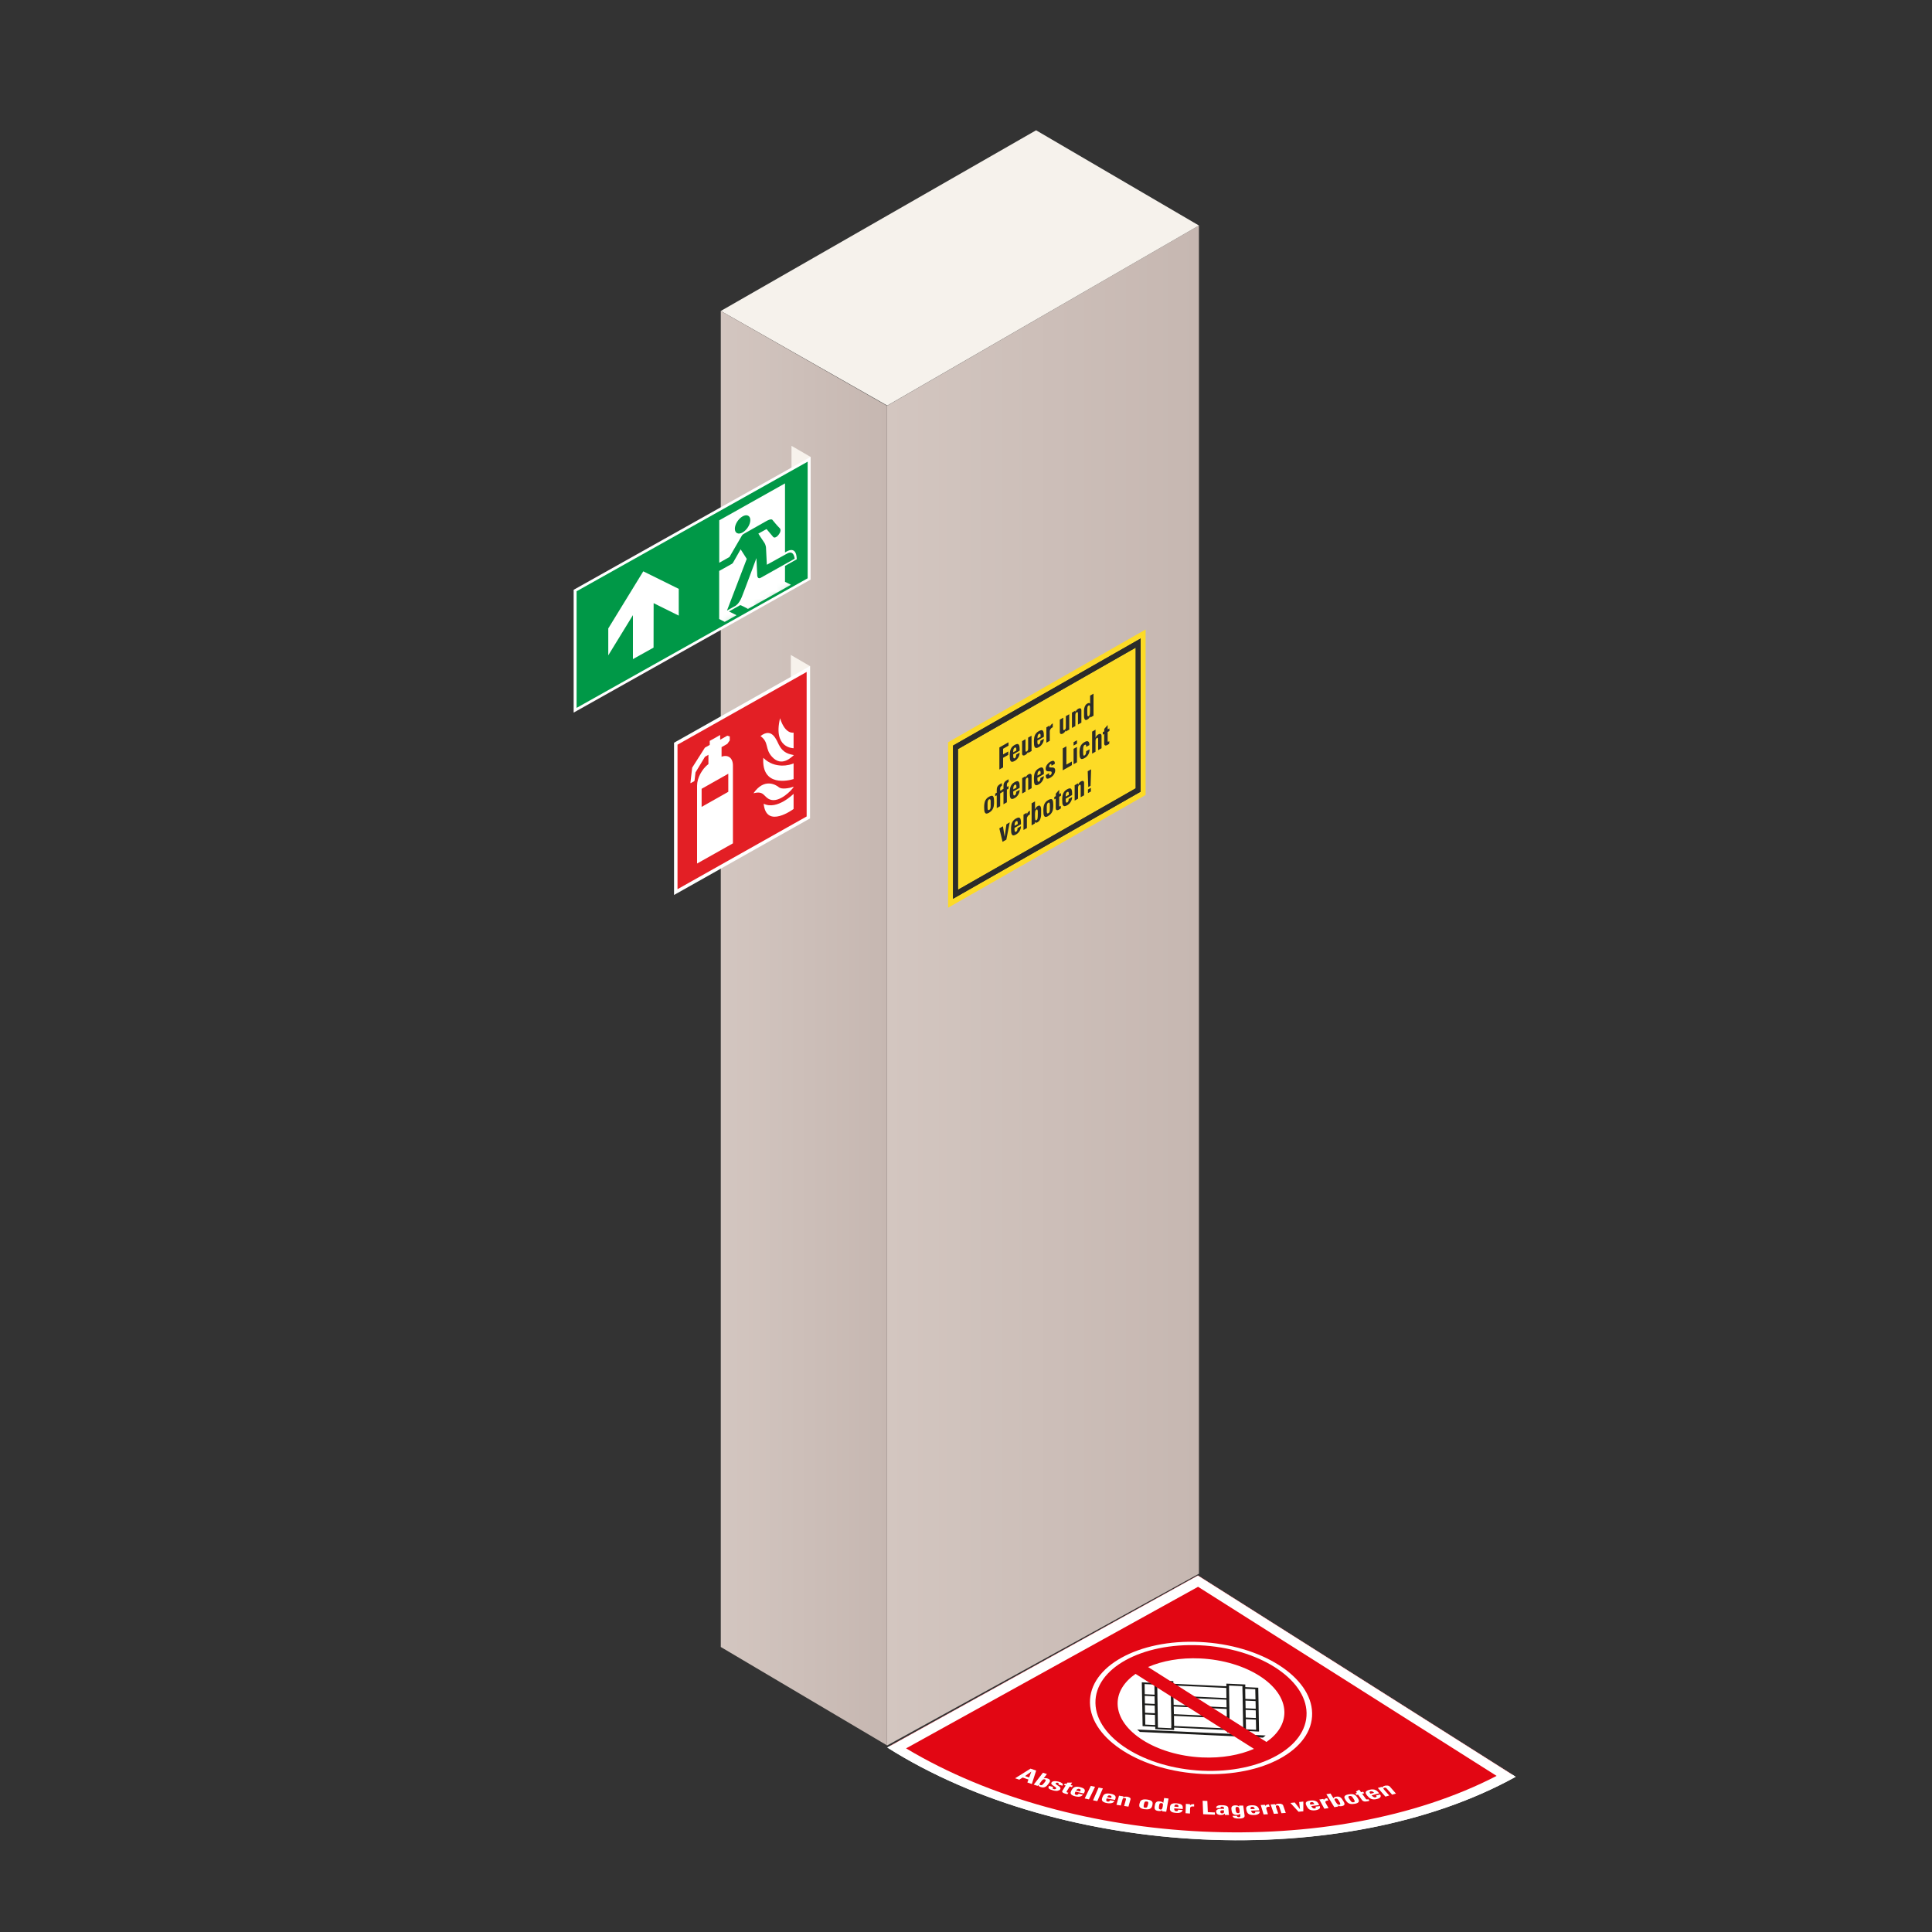
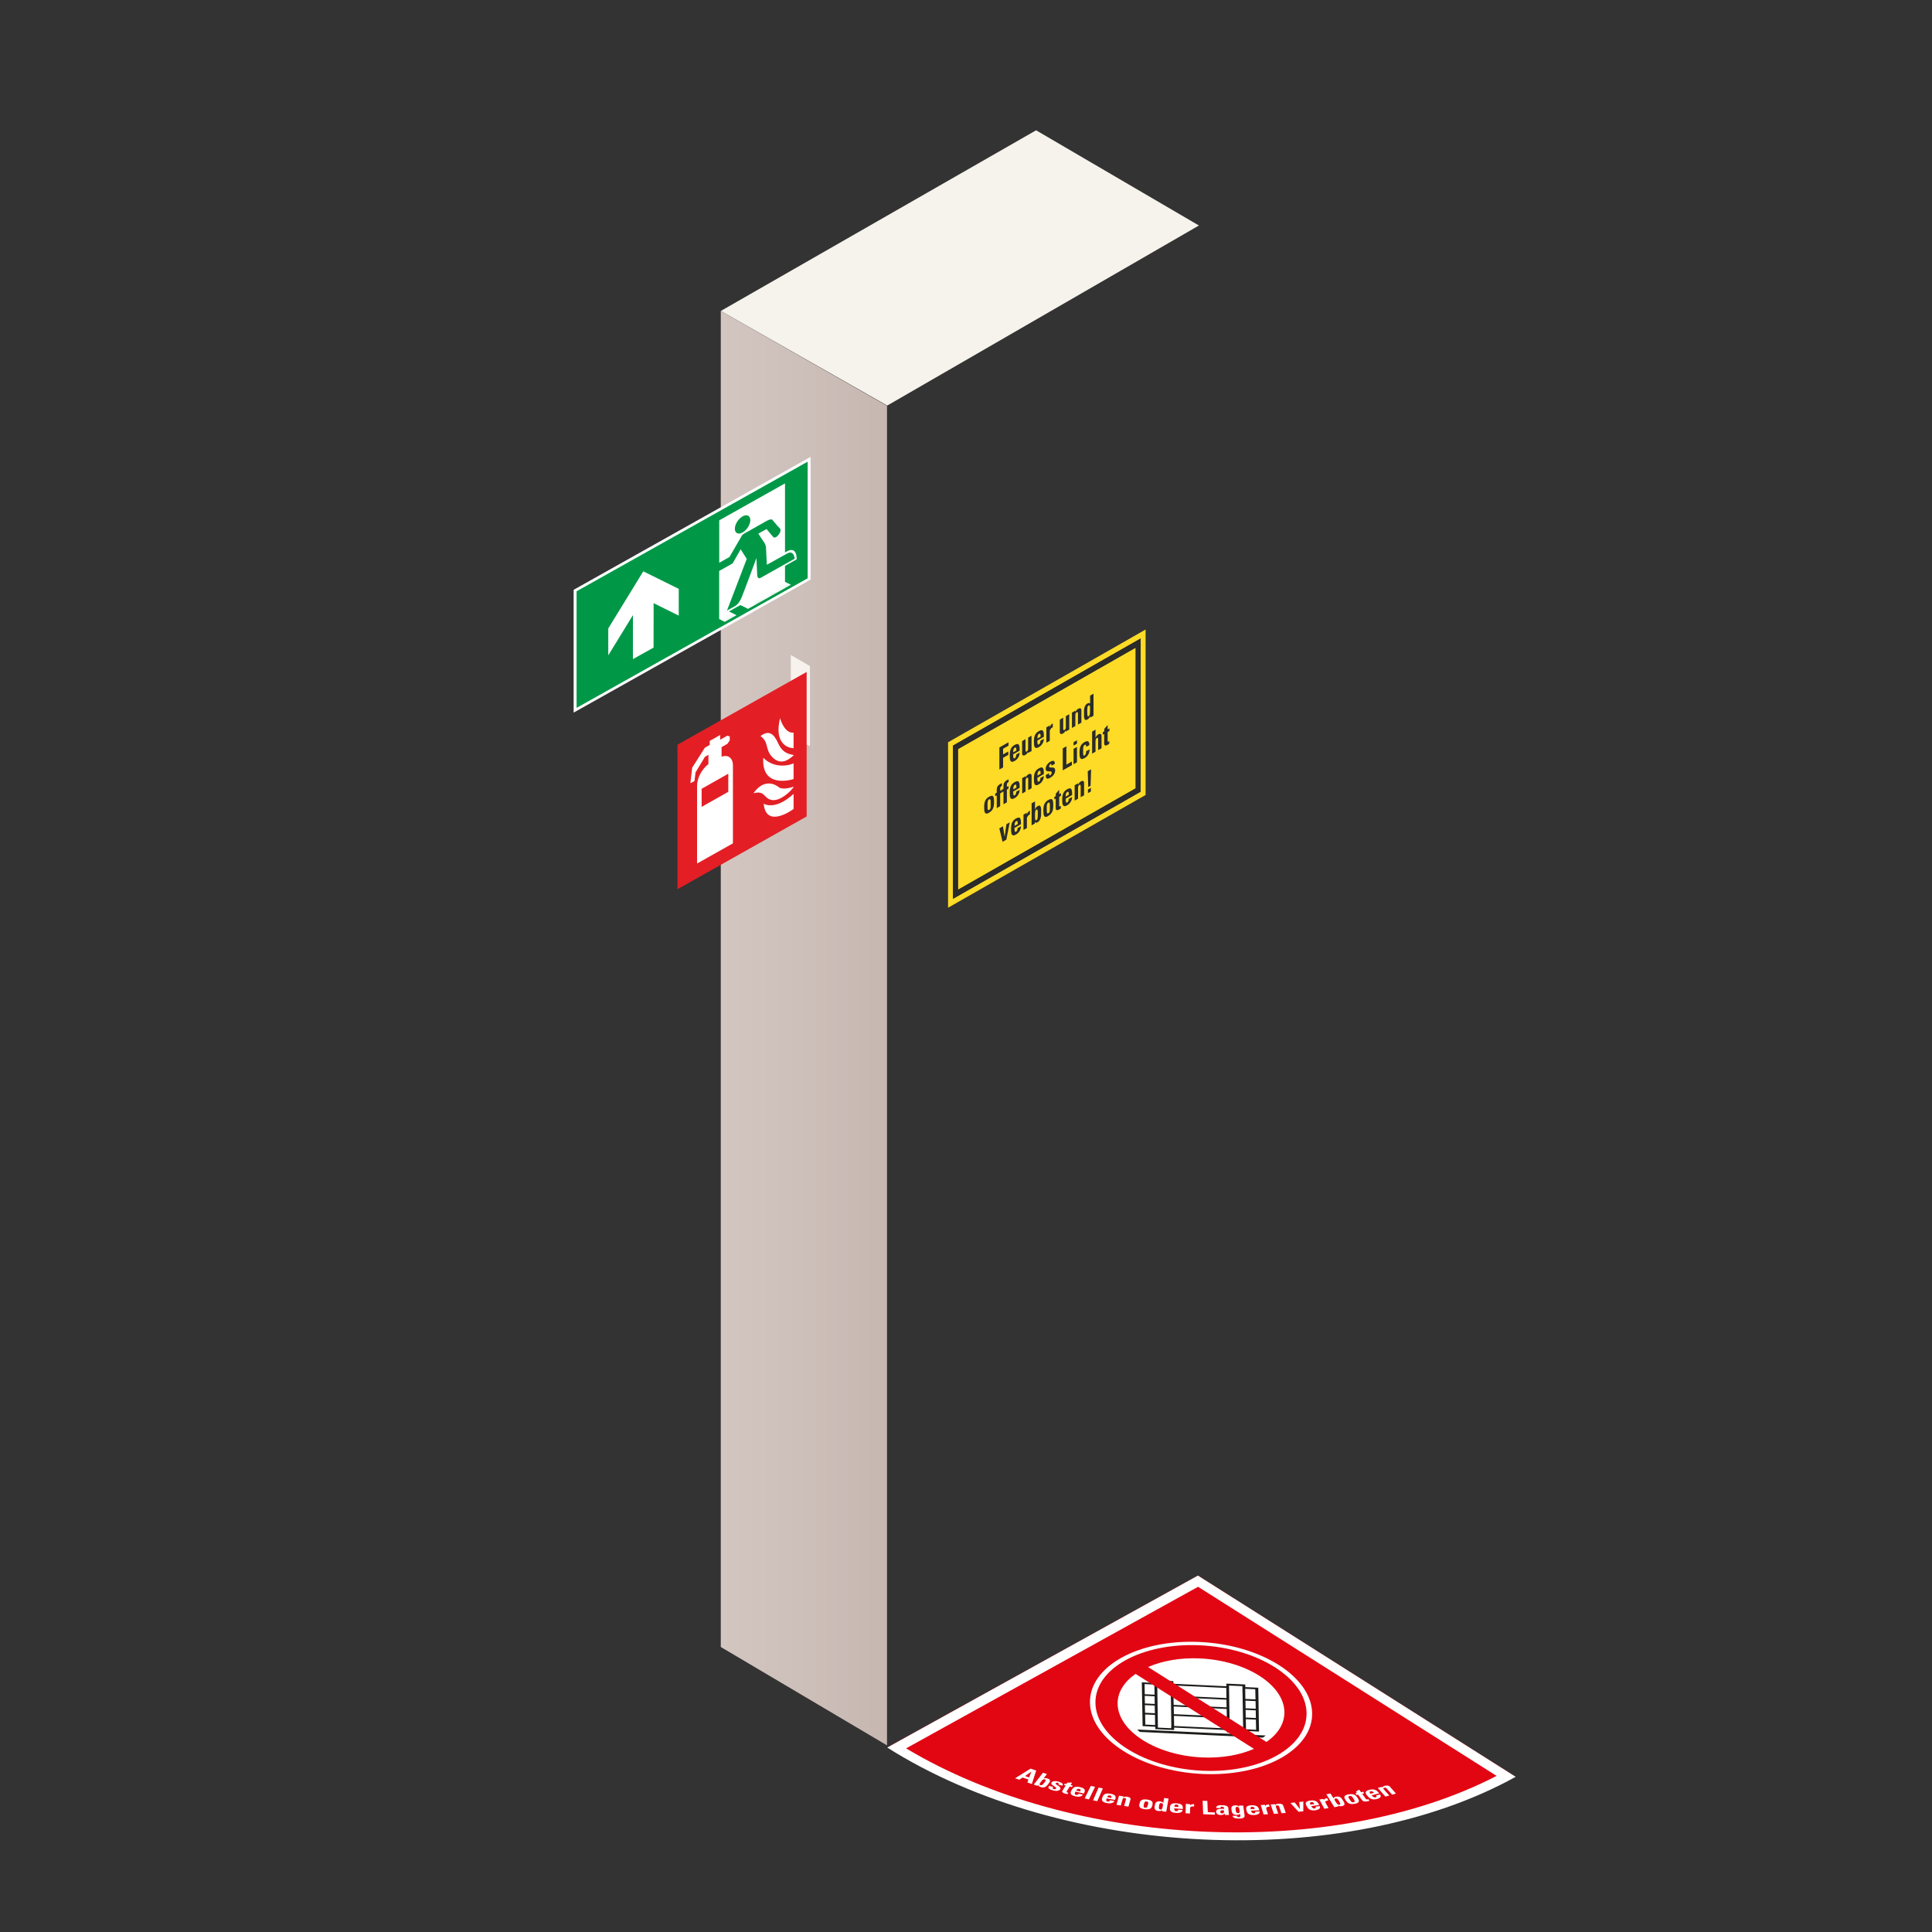
<svg xmlns="http://www.w3.org/2000/svg" fill="none" viewBox="0 0 250 250" height="250" width="250">
  <rect x="0" y="0" width="250" height="250" fill="#333333" stroke="none" />
-   <path fill="url(#paint0_linear_568_45671)" d="M114.78 52.51L155.14 29.18V203.64L114.78 225.87V52.51Z" clip-rule="evenodd" fill-rule="evenodd" />
  <path fill="#F6F2EC" d="M155.14 29.18L114.81 52.48L93.27 40.24L134.07 16.86L155.14 29.18Z" clip-rule="evenodd" fill-rule="evenodd" />
  <path fill="url(#paint1_linear_568_45671)" d="M114.78 52.51L93.27 40.24V213.12L114.78 225.85V52.51Z" clip-rule="evenodd" fill-rule="evenodd" />
-   <path fill="white" d="M155.01 203.87L196.13 229.91C173.93 242.2 137.52 240.5 114.81 226.12L155.01 203.87Z" clip-rule="evenodd" fill-rule="evenodd" />
  <path fill="#E20613" d="M155.01 203.87L195.67 229.62C173.71 241.77 137.71 240.09 115.25 225.87L155.01 203.87Z" clip-rule="evenodd" fill-rule="evenodd" />
  <path fill="white" d="M196.13 229.92L155.01 203.88L114.81 226.13C137.52 240.51 173.93 242.21 196.13 229.92ZM117.26 226.23L155.03 205.33L193.66 229.8C172.44 240.78 138.93 239.22 117.25 226.24" clip-rule="evenodd" fill-rule="evenodd" />
  <path fill="white" d="M178.87 231.33C178.87 231.27 178.9 231.22 178.96 231.18C179.01 231.14 179.08 231.11 179.18 231.08C179.24 231.06 179.3 231.05 179.37 231.05C179.43 231.05 179.5 231.05 179.55 231.05C179.61 231.05 179.66 231.08 179.72 231.1C179.77 231.12 179.81 231.15 179.85 231.19L180.64 232.09L180.14 232.23L179.46 231.46C179.42 231.41 179.37 231.37 179.32 231.34C179.27 231.31 179.2 231.31 179.12 231.34C179.04 231.36 179 231.39 179.01 231.43C179.01 231.47 179.04 231.52 179.09 231.57L179.77 232.34L179.27 232.48L178.29 231.36L178.79 231.22L178.89 231.33H178.87ZM177.48 232.3C177.48 232.3 177.54 232.37 177.58 232.41C177.62 232.45 177.66 232.48 177.7 232.51C177.74 232.54 177.79 232.56 177.84 232.58C177.89 232.59 177.94 232.59 178 232.58C178.05 232.57 178.08 232.55 178.1 232.53C178.12 232.51 178.13 232.49 178.13 232.47C178.13 232.45 178.13 232.42 178.11 232.4C178.1 232.37 178.08 232.35 178.06 232.33L178.58 232.2C178.68 232.33 178.69 232.44 178.63 232.54C178.6 232.59 178.55 232.63 178.47 232.68C178.4 232.72 178.3 232.76 178.18 232.79C178.02 232.83 177.87 232.85 177.75 232.84C177.63 232.84 177.52 232.81 177.42 232.77C177.32 232.73 177.24 232.68 177.16 232.61C177.08 232.54 177.01 232.46 176.93 232.37C176.87 232.29 176.81 232.22 176.77 232.14C176.73 232.07 176.71 232 176.72 231.93C176.72 231.87 176.77 231.8 176.84 231.75C176.91 231.69 177.03 231.65 177.2 231.6C177.37 231.56 177.52 231.54 177.65 231.55C177.78 231.55 177.89 231.58 177.99 231.63C178.09 231.67 178.18 231.73 178.25 231.81C178.33 231.88 178.4 231.97 178.47 232.06L177.49 232.31L177.48 232.3ZM177.81 232.01C177.81 232.01 177.76 231.95 177.74 231.92C177.71 231.89 177.68 231.86 177.64 231.84C177.6 231.82 177.56 231.8 177.51 231.79C177.46 231.79 177.41 231.79 177.35 231.79C177.29 231.8 177.26 231.83 177.24 231.85C177.22 231.88 177.22 231.91 177.23 231.94C177.23 231.97 177.25 232 177.28 232.03C177.3 232.06 177.32 232.09 177.34 232.11L177.81 231.99V232.01ZM175.38 232.05L175.59 232.01L175.46 231.83L175.88 231.58L176.12 231.91L176.39 231.85L176.53 232.05L176.26 232.11L176.71 232.73C176.71 232.73 176.74 232.77 176.75 232.79C176.76 232.81 176.78 232.82 176.8 232.83C176.82 232.83 176.84 232.85 176.87 232.85C176.9 232.85 176.93 232.85 176.98 232.84C177 232.84 177.01 232.84 177.03 232.83C177.05 232.83 177.06 232.83 177.07 232.82L177.21 233.02C177.21 233.02 177.14 233.04 177.1 233.05C177.06 233.06 177.01 233.07 176.94 233.09C176.83 233.11 176.73 233.12 176.65 233.12C176.57 233.12 176.5 233.1 176.45 233.08C176.39 233.06 176.35 233.04 176.32 233.01C176.29 232.98 176.27 232.96 176.25 232.94L175.74 232.23L175.53 232.27L175.39 232.07L175.38 232.05ZM175.29 233.41C175.12 233.44 174.97 233.45 174.85 233.44C174.73 233.43 174.62 233.4 174.53 233.35C174.44 233.3 174.36 233.25 174.3 233.17C174.23 233.1 174.17 233.01 174.11 232.92C174.06 232.84 174.02 232.76 173.99 232.69C173.96 232.62 173.95 232.55 173.97 232.48C173.99 232.42 174.04 232.36 174.12 232.31C174.2 232.26 174.33 232.22 174.51 232.19C174.69 232.16 174.84 232.15 174.96 232.16C175.08 232.17 175.19 232.2 175.28 232.25C175.37 232.29 175.44 232.35 175.5 232.42C175.56 232.49 175.62 232.56 175.67 232.64C175.73 232.73 175.77 232.82 175.81 232.9C175.84 232.98 175.85 233.05 175.83 233.12C175.81 233.18 175.76 233.24 175.68 233.29C175.6 233.34 175.47 233.38 175.3 233.41M175.16 233.2C175.16 233.2 175.24 233.18 175.27 233.16C175.3 233.14 175.31 233.12 175.3 233.08C175.3 233.05 175.28 233 175.25 232.94C175.22 232.88 175.18 232.81 175.12 232.72C175.08 232.66 175.04 232.61 175.01 232.56C174.98 232.51 174.94 232.48 174.9 232.45C174.86 232.42 174.82 232.41 174.78 232.4C174.74 232.4 174.69 232.4 174.63 232.4C174.57 232.41 174.53 232.43 174.51 232.45C174.49 232.47 174.48 232.5 174.48 232.53C174.48 232.56 174.5 232.6 174.52 232.65C174.55 232.7 174.58 232.75 174.62 232.81C174.68 232.9 174.73 232.97 174.77 233.03C174.81 233.09 174.86 233.13 174.89 233.16C174.93 233.19 174.97 233.21 175.01 233.21C175.05 233.21 175.09 233.21 175.14 233.21M171.63 232.17L172.17 232.08L172.55 232.7C172.58 232.64 172.62 232.59 172.67 232.56C172.73 232.53 172.8 232.5 172.9 232.49C173.03 232.47 173.15 232.47 173.25 232.49C173.35 232.52 173.43 232.56 173.5 232.62C173.57 232.68 173.63 232.74 173.67 232.81C173.72 232.88 173.76 232.94 173.79 233C173.83 233.06 173.87 233.13 173.91 233.2C173.95 233.27 173.97 233.34 173.98 233.41C173.98 233.48 173.96 233.54 173.92 233.59C173.87 233.64 173.78 233.68 173.64 233.71C173.54 233.73 173.44 233.73 173.35 233.72C173.26 233.71 173.18 233.68 173.09 233.63L173.17 233.76L172.66 233.85L171.63 232.17ZM173.3 233.54C173.4 233.52 173.44 233.48 173.43 233.41C173.42 233.34 173.37 233.23 173.28 233.08C173.24 233.02 173.21 232.97 173.18 232.92C173.15 232.87 173.11 232.83 173.08 232.8C173.04 232.77 173.01 232.74 172.96 232.73C172.92 232.72 172.87 232.71 172.81 232.73C172.75 232.73 172.72 232.76 172.7 232.78C172.68 232.8 172.68 232.84 172.69 232.87C172.69 232.91 172.72 232.95 172.74 233C172.77 233.05 172.8 233.1 172.84 233.16C172.93 233.31 173.01 233.41 173.08 233.47C173.15 233.53 173.23 233.55 173.32 233.54M171.24 232.78L171.32 232.93C171.33 232.85 171.38 232.8 171.45 232.76C171.52 232.72 171.62 232.7 171.73 232.68L171.89 232.98C171.77 232.99 171.68 233.01 171.62 233.04C171.56 233.07 171.53 233.09 171.51 233.13C171.49 233.16 171.49 233.2 171.51 233.23C171.52 233.26 171.54 233.3 171.55 233.32L171.91 233.97L171.37 234.05L170.72 232.86L171.24 232.78ZM169.67 233.7C169.67 233.7 169.71 233.77 169.74 233.81C169.76 233.85 169.79 233.89 169.83 233.92C169.86 233.95 169.9 233.98 169.95 234C170 234.02 170.05 234.02 170.11 234.02C170.16 234.02 170.2 234 170.22 233.99C170.24 233.97 170.26 233.95 170.26 233.93C170.26 233.91 170.26 233.88 170.26 233.86C170.26 233.83 170.24 233.81 170.23 233.78L170.78 233.71C170.84 233.85 170.82 233.96 170.73 234.05C170.68 234.09 170.62 234.13 170.53 234.17C170.45 234.2 170.34 234.23 170.21 234.25C170.03 234.27 169.89 234.28 169.76 234.25C169.64 234.23 169.53 234.2 169.45 234.15C169.37 234.1 169.3 234.04 169.24 233.96C169.18 233.88 169.13 233.8 169.08 233.71C169.04 233.63 169.01 233.55 168.98 233.47C168.96 233.39 168.96 233.33 168.98 233.26C169.01 233.2 169.06 233.14 169.15 233.1C169.24 233.05 169.37 233.02 169.56 232.99C169.74 232.97 169.9 232.96 170.02 232.99C170.15 233.01 170.25 233.05 170.34 233.1C170.42 233.15 170.5 233.22 170.55 233.3C170.61 233.38 170.66 233.47 170.7 233.57L169.65 233.71L169.67 233.7ZM170.07 233.44C170.07 233.44 170.04 233.38 170.02 233.35C170 233.32 169.98 233.29 169.95 233.26C169.92 233.23 169.88 233.21 169.84 233.2C169.79 233.19 169.74 233.18 169.68 233.2C169.62 233.2 169.57 233.22 169.55 233.25C169.53 233.27 169.51 233.3 169.51 233.33C169.51 233.36 169.51 233.39 169.53 233.43C169.54 233.46 169.56 233.49 169.57 233.52L170.07 233.45V233.44ZM166.98 233.3L167.54 233.24L168.22 234.11L168.11 233.18L168.65 233.12V234.38L168.03 234.44L166.97 233.29L166.98 233.3ZM165.02 233.58C165.05 233.52 165.11 233.48 165.18 233.45C165.25 233.42 165.33 233.4 165.44 233.4C165.51 233.4 165.57 233.4 165.64 233.4C165.71 233.4 165.76 233.42 165.82 233.44C165.87 233.46 165.92 233.48 165.96 233.51C166 233.54 166.03 233.58 166.04 233.62L166.38 234.59L165.82 234.63L165.53 233.79C165.51 233.74 165.48 233.69 165.44 233.66C165.4 233.62 165.34 233.61 165.25 233.62C165.16 233.62 165.11 233.65 165.1 233.69C165.09 233.73 165.1 233.78 165.11 233.83L165.4 234.67L164.84 234.71L164.42 233.5L164.98 233.46L165.02 233.58ZM163.68 233.54L163.73 233.7C163.76 233.63 163.82 233.57 163.9 233.54C163.98 233.51 164.08 233.49 164.2 233.49L164.29 233.79C164.16 233.79 164.07 233.8 164.01 233.82C163.95 233.84 163.9 233.87 163.88 233.9C163.86 233.93 163.85 233.96 163.85 234C163.85 234.03 163.86 234.07 163.87 234.1L164.07 234.76L163.51 234.79L163.14 233.57L163.67 233.54H163.68ZM161.88 234.28C161.88 234.28 161.9 234.36 161.92 234.4C161.93 234.44 161.95 234.48 161.98 234.52C162.01 234.56 162.04 234.58 162.08 234.61C162.12 234.63 162.17 234.64 162.23 234.64C162.28 234.64 162.32 234.63 162.35 234.62C162.38 234.61 162.4 234.59 162.41 234.57C162.42 234.55 162.43 234.52 162.43 234.5C162.43 234.47 162.43 234.45 162.42 234.42L162.99 234.4C163.02 234.54 162.97 234.64 162.85 234.72C162.79 234.76 162.72 234.79 162.62 234.82C162.53 234.84 162.41 234.86 162.28 234.86C162.1 234.86 161.95 234.86 161.83 234.83C161.71 234.8 161.62 234.76 161.55 234.71C161.48 234.66 161.42 234.59 161.38 234.51C161.34 234.43 161.31 234.34 161.29 234.25C161.27 234.17 161.26 234.09 161.25 234.01C161.25 233.93 161.27 233.87 161.31 233.81C161.35 233.75 161.42 233.7 161.52 233.67C161.62 233.63 161.77 233.61 161.95 233.6C162.14 233.6 162.3 233.6 162.42 233.64C162.54 233.67 162.64 233.72 162.71 233.78C162.78 233.84 162.84 233.91 162.87 233.99C162.91 234.07 162.93 234.16 162.95 234.26L161.86 234.3L161.88 234.28ZM162.36 234.07C162.36 234.07 162.34 234.01 162.33 233.98C162.32 233.95 162.3 233.92 162.28 233.89C162.26 233.86 162.22 233.84 162.18 233.82C162.14 233.8 162.08 233.8 162.02 233.8C161.96 233.8 161.91 233.81 161.88 233.84C161.85 233.86 161.83 233.89 161.82 233.92C161.82 233.95 161.82 233.98 161.82 234.01C161.82 234.04 161.83 234.07 161.84 234.1L162.36 234.08V234.07ZM160.87 233.64L161.05 234.91C161.05 234.91 161.05 234.96 161.05 235.01C161.05 235.06 161.03 235.1 160.99 235.15C160.95 235.2 160.88 235.24 160.78 235.27C160.68 235.31 160.53 235.32 160.34 235.32C160.23 235.32 160.13 235.32 160.04 235.31C159.94 235.3 159.86 235.28 159.78 235.26C159.7 235.23 159.64 235.2 159.59 235.15C159.54 235.1 159.51 235.04 159.49 234.97H160.05C160.05 234.97 160.06 235.02 160.07 235.04C160.07 235.06 160.1 235.08 160.12 235.09C160.16 235.12 160.23 235.14 160.32 235.14C160.39 235.14 160.44 235.12 160.47 235.08C160.5 235.04 160.51 234.99 160.5 234.93L160.47 234.7C160.47 234.7 160.38 234.78 160.31 234.81C160.24 234.83 160.15 234.85 160.06 234.85C159.9 234.85 159.78 234.83 159.69 234.79C159.6 234.75 159.54 234.7 159.49 234.64C159.45 234.58 159.42 234.51 159.4 234.44C159.39 234.37 159.37 234.3 159.36 234.23C159.36 234.16 159.34 234.09 159.34 234.02C159.34 233.95 159.34 233.88 159.38 233.82C159.41 233.76 159.46 233.71 159.54 233.67C159.62 233.63 159.73 233.61 159.87 233.61C159.97 233.61 160.07 233.62 160.15 233.65C160.23 233.68 160.3 233.72 160.35 233.78L160.33 233.64H160.87ZM159.91 234.28C159.91 234.28 159.91 234.34 159.93 234.38C159.93 234.42 159.95 234.46 159.97 234.49C159.99 234.53 160.02 234.56 160.05 234.58C160.09 234.61 160.14 234.62 160.21 234.62C160.31 234.62 160.37 234.59 160.39 234.52C160.41 234.46 160.41 234.36 160.39 234.23C160.39 234.16 160.37 234.1 160.36 234.05C160.35 234 160.33 233.95 160.31 233.92C160.29 233.88 160.26 233.86 160.23 233.84C160.2 233.82 160.15 233.81 160.1 233.81C160.05 233.81 160 233.81 159.97 233.83C159.94 233.84 159.92 233.87 159.9 233.9C159.89 233.93 159.88 233.98 159.88 234.04C159.88 234.1 159.89 234.18 159.9 234.27M158.99 234.63C158.99 234.63 159 234.7 159.01 234.74C159.02 234.78 159.03 234.82 159.04 234.85H158.51L158.47 234.68C158.41 234.74 158.34 234.79 158.26 234.82C158.18 234.85 158.07 234.86 157.95 234.86C157.85 234.86 157.76 234.85 157.69 234.82C157.62 234.8 157.56 234.77 157.51 234.73C157.46 234.69 157.43 234.65 157.41 234.6C157.39 234.55 157.37 234.5 157.37 234.45C157.37 234.35 157.38 234.27 157.44 234.22C157.49 234.16 157.57 234.13 157.67 234.1C157.77 234.08 157.88 234.06 158 234.06C158.13 234.06 158.26 234.06 158.39 234.06V233.97C158.39 233.97 158.38 233.92 158.37 233.9C158.37 233.88 158.35 233.86 158.33 233.84C158.31 233.82 158.29 233.81 158.26 233.8C158.23 233.8 158.19 233.79 158.14 233.78C158.09 233.78 158.05 233.78 158.02 233.79C157.99 233.79 157.97 233.81 157.96 233.83C157.95 233.85 157.94 233.87 157.94 233.89C157.94 233.91 157.94 233.94 157.94 233.96H157.38C157.38 233.87 157.38 233.81 157.42 233.77C157.45 233.72 157.5 233.69 157.57 233.66C157.63 233.63 157.71 233.61 157.8 233.6C157.89 233.59 157.99 233.59 158.1 233.59C158.28 233.59 158.43 233.61 158.54 233.63C158.65 233.65 158.74 233.69 158.79 233.72C158.85 233.76 158.89 233.8 158.91 233.85C158.93 233.9 158.95 233.95 158.95 234.01L159 234.62L158.99 234.63ZM158.4 234.25C158.33 234.25 158.26 234.25 158.2 234.25C158.14 234.25 158.09 234.25 158.04 234.27C158 234.28 157.96 234.3 157.94 234.33C157.92 234.36 157.91 234.4 157.91 234.45C157.91 234.47 157.91 234.5 157.92 234.52C157.92 234.54 157.94 234.56 157.95 234.58C157.97 234.6 157.99 234.61 158.02 234.63C158.05 234.64 158.09 234.65 158.13 234.65C158.21 234.65 158.27 234.64 158.31 234.61C158.35 234.58 158.37 234.55 158.38 234.5C158.39 234.46 158.39 234.41 158.38 234.37C158.38 234.32 158.38 234.28 158.37 234.25M155.69 234.76L155.62 233.02L156.23 233.04L156.29 234.49L157.21 234.53V234.82L155.69 234.76ZM153.99 233.45V233.61C154.05 233.54 154.12 233.5 154.21 233.48C154.3 233.46 154.41 233.46 154.52 233.46V233.76C154.38 233.75 154.28 233.75 154.22 233.76C154.15 233.77 154.1 233.79 154.07 233.82C154.04 233.85 154.02 233.88 154.01 233.91C154.01 233.94 154 233.98 154 234.01L153.98 234.67L153.41 234.63L153.45 233.42L153.99 233.46V233.45ZM151.95 233.97C151.95 233.97 151.95 234.05 151.95 234.09C151.95 234.13 151.95 234.17 151.97 234.21C151.98 234.25 152.01 234.28 152.04 234.31C152.07 234.34 152.12 234.35 152.18 234.36C152.23 234.36 152.27 234.36 152.31 234.36C152.34 234.36 152.37 234.34 152.39 234.32C152.41 234.3 152.42 234.28 152.43 234.25C152.43 234.22 152.44 234.2 152.45 234.17L153.03 234.22C153.01 234.36 152.93 234.45 152.79 234.52C152.72 234.55 152.63 234.57 152.53 234.59C152.43 234.6 152.31 234.6 152.17 234.59C151.99 234.57 151.84 234.55 151.73 234.51C151.62 234.47 151.54 234.42 151.49 234.36C151.44 234.3 151.4 234.23 151.39 234.15C151.38 234.07 151.38 233.98 151.39 233.89C151.39 233.81 151.41 233.73 151.43 233.66C151.45 233.59 151.49 233.53 151.56 233.47C151.62 233.42 151.71 233.38 151.82 233.36C151.93 233.34 152.08 233.33 152.27 233.35C152.46 233.37 152.61 233.4 152.72 233.44C152.83 233.48 152.91 233.54 152.96 233.6C153.01 233.67 153.04 233.74 153.05 233.82C153.05 233.9 153.05 233.99 153.05 234.09L151.95 234V233.97ZM152.49 233.82C152.49 233.82 152.49 233.76 152.49 233.73C152.49 233.7 152.49 233.66 152.47 233.63C152.46 233.6 152.43 233.57 152.4 233.55C152.36 233.53 152.31 233.52 152.24 233.51C152.17 233.51 152.12 233.51 152.09 233.53C152.05 233.55 152.03 233.57 152.01 233.6C151.99 233.63 151.98 233.66 151.97 233.69C151.97 233.72 151.97 233.75 151.96 233.78L152.49 233.82ZM150.38 234.37L150.4 234.24C150.34 234.29 150.26 234.32 150.18 234.34C150.1 234.35 150 234.35 149.89 234.34C149.74 234.32 149.63 234.29 149.56 234.24C149.49 234.19 149.44 234.13 149.42 234.06C149.4 233.99 149.39 233.92 149.4 233.85C149.4 233.78 149.42 233.71 149.43 233.65C149.44 233.59 149.45 233.52 149.47 233.45C149.49 233.38 149.52 233.31 149.56 233.26C149.6 233.2 149.67 233.16 149.75 233.12C149.83 233.09 149.95 233.08 150.09 233.1C150.19 233.11 150.28 233.13 150.35 233.16C150.42 233.19 150.48 233.23 150.53 233.29L150.64 232.66L151.21 232.73L150.91 234.44L150.37 234.38L150.38 234.37ZM150.15 234.16C150.25 234.17 150.32 234.14 150.36 234.08C150.4 234.02 150.43 233.91 150.46 233.76C150.47 233.7 150.48 233.64 150.48 233.59C150.48 233.54 150.48 233.5 150.48 233.46C150.48 233.42 150.46 233.39 150.43 233.37C150.4 233.35 150.36 233.33 150.3 233.32C150.24 233.32 150.19 233.32 150.15 233.33C150.11 233.35 150.09 233.37 150.06 233.4C150.04 233.43 150.02 233.48 150.01 233.53C150 233.58 149.99 233.63 149.98 233.69C149.95 233.84 149.95 233.95 149.97 234.02C149.99 234.09 150.05 234.13 150.15 234.14M148.13 234.12C147.95 234.09 147.81 234.06 147.7 234.01C147.6 233.96 147.53 233.91 147.48 233.84C147.44 233.78 147.41 233.7 147.42 233.62C147.42 233.54 147.43 233.45 147.46 233.36C147.48 233.28 147.51 233.2 147.54 233.13C147.57 233.06 147.63 233 147.7 232.95C147.77 232.9 147.86 232.87 147.98 232.85C148.1 232.83 148.25 232.84 148.44 232.86C148.63 232.89 148.77 232.92 148.87 232.97C148.97 233.02 149.04 233.07 149.09 233.14C149.13 233.2 149.15 233.27 149.15 233.35C149.15 233.43 149.14 233.5 149.12 233.59C149.1 233.68 149.07 233.77 149.03 233.84C148.99 233.92 148.94 233.98 148.87 234.02C148.8 234.07 148.7 234.1 148.59 234.12C148.47 234.14 148.32 234.13 148.14 234.11M148.18 233.91C148.23 233.91 148.28 233.91 148.31 233.91C148.35 233.91 148.38 233.88 148.41 233.86C148.44 233.83 148.46 233.79 148.48 233.73C148.5 233.67 148.52 233.6 148.55 233.51C148.57 233.45 148.58 233.39 148.58 233.35C148.58 233.3 148.58 233.26 148.58 233.23C148.57 233.2 148.55 233.17 148.52 233.15C148.49 233.13 148.44 233.12 148.39 233.11C148.33 233.11 148.28 233.11 148.24 233.11C148.2 233.12 148.17 233.14 148.14 233.17C148.11 233.2 148.09 233.24 148.08 233.28C148.06 233.33 148.05 233.38 148.03 233.44C148.01 233.53 147.99 233.61 147.99 233.66C147.99 233.72 147.99 233.76 147.99 233.8C148 233.83 148.02 233.86 148.05 233.88C148.08 233.9 148.12 233.91 148.18 233.92M145.33 232.57C145.4 232.53 145.47 232.5 145.56 232.49C145.64 232.48 145.74 232.49 145.85 232.49C145.92 232.5 145.98 232.52 146.04 232.54C146.1 232.56 146.15 232.59 146.19 232.61C146.23 232.64 146.26 232.67 146.28 232.71C146.3 232.75 146.3 232.78 146.29 232.83L146.02 233.78L145.46 233.69L145.69 232.88C145.71 232.83 145.7 232.78 145.69 232.74C145.67 232.7 145.62 232.67 145.53 232.66C145.44 232.65 145.38 232.66 145.34 232.69C145.3 232.72 145.28 232.76 145.26 232.82L145.03 233.63L144.47 233.54L144.8 232.36L145.36 232.45L145.33 232.57ZM143.2 232.73C143.2 232.73 143.17 232.8 143.16 232.84C143.15 232.88 143.14 232.92 143.15 232.96C143.15 233 143.17 233.03 143.19 233.06C143.22 233.09 143.26 233.11 143.32 233.12C143.37 233.12 143.41 233.13 143.45 233.12C143.49 233.12 143.51 233.1 143.54 233.08C143.57 233.06 143.59 233.04 143.6 233.02C143.62 233 143.63 232.97 143.64 232.95L144.21 233.05C144.15 233.18 144.04 233.27 143.88 233.31C143.8 233.33 143.71 233.35 143.6 233.35C143.49 233.35 143.38 233.35 143.24 233.32C143.06 233.29 142.92 233.24 142.83 233.19C142.73 233.14 142.67 233.08 142.63 233.02C142.59 232.95 142.58 232.88 142.59 232.8C142.6 232.72 142.63 232.64 142.66 232.55C142.69 232.47 142.73 232.4 142.77 232.33C142.81 232.26 142.87 232.21 142.95 232.16C143.03 232.12 143.12 232.09 143.24 232.08C143.36 232.07 143.51 232.08 143.7 232.11C143.89 232.14 144.03 232.19 144.13 232.24C144.23 232.29 144.29 232.36 144.33 232.42C144.36 232.49 144.37 232.56 144.36 232.65C144.34 232.73 144.32 232.82 144.27 232.91L143.2 232.71V232.73ZM143.79 232.65C143.79 232.65 143.81 232.59 143.82 232.56C143.83 232.53 143.83 232.5 143.82 232.47C143.82 232.44 143.8 232.41 143.77 232.39C143.74 232.37 143.69 232.35 143.63 232.33C143.57 232.32 143.51 232.32 143.47 232.33C143.43 232.34 143.39 232.36 143.37 232.39C143.34 232.42 143.32 232.44 143.31 232.47C143.3 232.5 143.28 232.53 143.27 232.55L143.78 232.65H143.79ZM142.71 231.42L141.99 233.07L141.44 232.96L142.16 231.31L142.71 231.42ZM141.7 231.21L140.91 232.84L140.36 232.72L141.15 231.09L141.7 231.21ZM139.16 231.85C139.16 231.85 139.12 231.92 139.11 231.96C139.09 232 139.08 232.04 139.08 232.08C139.08 232.12 139.08 232.15 139.11 232.18C139.13 232.21 139.17 232.23 139.23 232.25C139.28 232.26 139.32 232.27 139.36 232.26C139.4 232.26 139.43 232.25 139.46 232.23C139.49 232.21 139.51 232.2 139.53 232.17C139.55 232.15 139.57 232.12 139.58 232.1L140.13 232.23C140.05 232.35 139.93 232.43 139.76 232.47C139.68 232.49 139.58 232.5 139.48 232.49C139.37 232.49 139.26 232.47 139.13 232.44C138.95 232.4 138.82 232.35 138.73 232.29C138.64 232.23 138.58 232.17 138.56 232.11C138.53 232.04 138.53 231.97 138.56 231.89C138.58 231.81 138.62 231.73 138.67 231.64C138.71 231.56 138.76 231.49 138.82 231.43C138.87 231.36 138.94 231.31 139.02 231.27C139.1 231.23 139.21 231.21 139.33 231.2C139.45 231.2 139.6 231.21 139.78 231.26C139.96 231.3 140.1 231.36 140.19 231.41C140.28 231.47 140.34 231.53 140.36 231.6C140.38 231.67 140.38 231.74 140.36 231.83C140.33 231.91 140.29 232 140.23 232.08L139.18 231.83L139.16 231.85ZM139.76 231.8C139.76 231.8 139.79 231.74 139.81 231.71C139.83 231.68 139.83 231.65 139.83 231.62C139.83 231.59 139.82 231.56 139.79 231.54C139.76 231.51 139.72 231.49 139.65 231.48C139.59 231.46 139.53 231.46 139.49 231.48C139.45 231.49 139.41 231.51 139.38 231.53C139.35 231.55 139.32 231.58 139.3 231.61C139.28 231.64 139.26 231.67 139.25 231.69L139.75 231.81L139.76 231.8ZM137.78 230.79L138 230.85L138.11 230.67H138.73L138.54 230.99L138.82 231.06L138.7 231.25L138.42 231.18L138.05 231.77C138.05 231.77 138.03 231.81 138.02 231.83C138.02 231.85 138.01 231.86 138.02 231.88C138.02 231.89 138.03 231.91 138.05 231.92C138.07 231.93 138.1 231.95 138.15 231.96C138.17 231.96 138.18 231.96 138.2 231.97C138.22 231.97 138.23 231.97 138.25 231.97L138.13 232.16C138.13 232.16 138.05 232.15 138.01 232.14C137.97 232.14 137.91 232.12 137.85 232.1C137.73 232.07 137.65 232.03 137.59 232C137.53 231.96 137.49 231.93 137.47 231.89C137.45 231.85 137.44 231.82 137.45 231.79C137.45 231.76 137.46 231.73 137.48 231.72L137.9 231.04L137.68 230.98L137.8 230.79H137.78ZM136.28 231.26C136.28 231.26 136.25 231.31 136.23 231.33C136.22 231.35 136.21 231.38 136.21 231.4C136.21 231.42 136.23 231.44 136.25 231.46C136.27 231.48 136.31 231.49 136.37 231.51C136.42 231.53 136.48 231.53 136.53 231.52C136.58 231.52 136.62 231.49 136.65 231.45C136.68 231.41 136.67 231.37 136.65 231.33C136.62 231.29 136.58 231.25 136.52 231.21C136.46 231.17 136.4 231.13 136.33 231.09C136.26 231.05 136.2 231 136.15 230.96C136.1 230.91 136.06 230.87 136.04 230.81C136.02 230.76 136.03 230.7 136.07 230.65C136.11 230.59 136.17 230.55 136.24 230.52C136.31 230.49 136.39 230.48 136.48 230.48C136.57 230.48 136.66 230.48 136.76 230.5C136.86 230.52 136.95 230.53 137.03 230.56C137.12 230.59 137.2 230.62 137.28 230.65C137.35 230.69 137.41 230.73 137.46 230.77C137.5 230.81 137.53 230.86 137.53 230.91C137.53 230.96 137.51 231.02 137.47 231.07L136.95 230.92C137 230.84 137.01 230.79 136.99 230.76C136.98 230.74 136.96 230.73 136.94 230.72C136.92 230.72 136.9 230.7 136.87 230.69C136.81 230.67 136.76 230.67 136.71 230.69C136.66 230.7 136.63 230.73 136.6 230.76C136.58 230.79 136.59 230.82 136.62 230.85C136.65 230.88 136.7 230.92 136.75 230.96C136.81 231 136.87 231.04 136.94 231.08C137.01 231.12 137.07 231.17 137.12 231.22C137.17 231.27 137.2 231.32 137.22 231.37C137.24 231.42 137.22 231.48 137.19 231.54C137.16 231.59 137.11 231.63 137.05 231.66C136.99 231.69 136.92 231.71 136.84 231.73C136.76 231.74 136.67 231.75 136.57 231.73C136.47 231.73 136.36 231.7 136.25 231.67C136.13 231.64 136.03 231.6 135.94 231.57C135.85 231.53 135.78 231.49 135.74 231.45C135.69 231.4 135.67 231.35 135.67 231.29C135.67 231.23 135.7 231.17 135.76 231.09L136.28 231.24V231.26ZM134.95 229.39L135.47 229.56L135.04 230.12C135.13 230.09 135.22 230.08 135.3 230.09C135.38 230.09 135.47 230.11 135.56 230.14C135.69 230.18 135.78 230.23 135.82 230.29C135.86 230.35 135.88 230.41 135.87 230.48C135.86 230.54 135.83 230.61 135.78 230.67C135.73 230.74 135.69 230.79 135.65 230.85C135.61 230.9 135.56 230.96 135.5 231.03C135.45 231.09 135.38 231.15 135.3 231.2C135.22 231.25 135.14 231.28 135.04 231.29C134.94 231.31 134.82 231.29 134.69 231.25C134.59 231.22 134.51 231.18 134.45 231.14C134.39 231.1 134.36 231.04 134.35 230.97L134.26 231.09L133.76 230.93L134.95 229.4V229.39ZM134.62 230.99C134.71 231.02 134.8 231.01 134.87 230.96C134.94 230.91 135.03 230.82 135.14 230.68C135.18 230.63 135.22 230.58 135.25 230.53C135.28 230.48 135.3 230.44 135.31 230.41C135.32 230.37 135.31 230.34 135.31 230.32C135.29 230.29 135.26 230.27 135.2 230.25C135.15 230.23 135.1 230.23 135.06 230.24C135.02 230.24 134.98 230.27 134.94 230.29C134.9 230.32 134.86 230.35 134.83 230.4C134.79 230.44 134.76 230.49 134.71 230.55C134.61 230.68 134.54 230.78 134.52 230.85C134.5 230.92 134.53 230.97 134.62 230.99ZM131.35 230.11L133.35 228.86L134.08 229.11L133.52 230.85L132.94 230.65L133.08 230.27L132.33 230.01L131.9 230.29L131.36 230.11H131.35ZM133.44 229.26L132.64 229.82L133.17 230L133.45 229.26H133.44Z" />
  <path fill="white" d="M169.79 221.68C169.88 226.39 163.52 229.92 155.58 229.55C147.64 229.18 141.13 225.06 141.04 220.34C140.95 215.63 147.31 212.1 155.25 212.47C163.19 212.84 169.7 216.96 169.79 221.68Z" clip-rule="evenodd" fill-rule="evenodd" />
  <path fill="#1D1D1B" d="M147.16 223.8L163.77 224.57L163.43 224.85L147.5 224.11L147.15 223.8H147.16ZM149.4 219.29L149.38 217.98L148.11 217.92L148.13 219.23L149.4 219.29ZM149.42 220.49L149.4 219.5L148.13 219.44L148.15 220.43L149.42 220.49ZM149.44 221.69L149.42 220.7L148.15 220.64L148.17 221.63L149.44 221.69ZM151.57 223.32L151.55 222.01V221.8L151.53 220.81V220.6L151.51 219.61V219.4L151.49 218.09V217.88V217.75L149.75 217.67V217.8V218.01L149.77 219.32V219.53L149.79 220.52V220.73L149.81 221.72V221.93L149.83 223.24V223.45V223.55L151.56 223.63V223.53V223.32H151.57ZM161.21 222.46L161.23 223.77L162.54 223.83L162.51 222.52L161.2 222.46H161.21ZM161.18 221.26L161.2 222.25L162.51 222.31L162.49 221.32L161.18 221.26ZM161.16 220.06L161.18 221.05L162.49 221.11L162.47 220.12L161.16 220.06ZM161.13 218.53L161.15 219.84L162.46 219.9L162.43 218.59L161.12 218.53H161.13ZM158.7 219.73L158.68 218.42L151.83 218.1L151.85 219.41L158.7 219.73ZM158.72 220.93L158.7 219.94L151.85 219.62L151.87 220.61L158.72 220.93ZM158.75 222.13L158.73 221.14L151.88 220.82L151.9 221.81L158.75 222.13ZM158.78 223.66L158.76 222.35L151.91 222.03L151.93 223.34L158.78 223.66ZM161.06 224.29L158.79 224.18V223.87L151.93 223.55V223.86H151.76L149.49 223.75V223.44L147.85 223.36L147.82 221.62L147.8 220.42L147.78 219.43L147.75 217.69L149.38 217.77V217.43L151.83 217.54V217.88L158.69 218.2V217.86L161.14 217.97V218.31L162.82 218.39L162.85 220.13L162.87 221.33L162.89 222.53L162.92 224.06H162.74L161.25 223.98V224.29H161.08H161.06ZM159.14 223.99L160.87 224.07V223.97V223.76L160.84 222.45V222.24L160.82 221.25V221.04L160.8 220.05V219.84L160.77 218.53V218.32V218.19L159.04 218.11V218.24V218.45L159.06 219.76V219.97L159.08 220.96V221.17L159.1 222.16V222.37L159.12 223.68V223.89V223.99H159.14ZM148.2 223.16L149.47 223.22L149.45 221.91L148.18 221.85L148.2 223.16Z" />
  <path fill="#E20613" d="M155.29 214.6C161.23 214.88 166.13 217.98 166.2 221.51C166.23 223.03 165.36 224.38 163.88 225.41L148.56 215.71C150.4 214.91 152.74 214.48 155.3 214.6M162.27 226.3C160.43 227.1 158.09 227.53 155.53 227.41C149.6 227.13 144.69 224.02 144.62 220.5C144.59 218.98 145.46 217.63 146.94 216.6L162.26 226.3H162.27ZM141.75 220.37C141.67 215.9 147.73 212.55 155.26 212.9C162.78 213.25 168.99 217.18 169.07 221.65C169.15 226.12 163.09 229.48 155.56 229.13C148.04 228.78 141.83 224.85 141.75 220.38" clip-rule="evenodd" fill-rule="evenodd" />
  <path fill="#FDDB26" d="M122.68 117.46L148.24 102.87V81.46L122.68 96.05V117.46Z" />
  <path fill="#132B36" d="M123.96 115.14L146.96 102.01V83.8L123.96 96.93V115.14ZM123.32 116.3L147.6 102.44V82.62L123.32 96.48V116.3Z" clip-rule="evenodd" fill-rule="evenodd" />
  <path fill="#2B2B2A" d="M123.96 115.14L146.96 102.01V83.8L123.96 96.93V115.14ZM123.32 116.3L147.6 102.44V82.62L123.32 96.48V116.3Z" clip-rule="evenodd" fill-rule="evenodd" />
  <mask height="37" width="27" y="81" x="122" maskUnits="userSpaceOnUse" style="mask-type:luminance" id="mask0_568_45671">
    <path fill="white" d="M122.68 117.46L148.24 102.87V81.45L122.68 96.04V117.46Z" />
  </mask>
  <g mask="url(#mask0_568_45671)">
    <path fill="#2B2B2A" d="M141.12 101.68L140.82 101.85L140.75 99.8L141.19 99.55L141.12 101.67V101.68ZM141.16 102.42L140.78 102.63V102.16L141.16 101.95V102.42ZM139.5 101.57C139.54 101.46 139.59 101.36 139.66 101.29C139.72 101.22 139.79 101.16 139.88 101.11C139.93 101.08 139.98 101.06 140.03 101.05C140.08 101.05 140.12 101.05 140.16 101.06C140.2 101.08 140.22 101.11 140.25 101.15C140.27 101.19 140.28 101.25 140.28 101.31V102.91L139.84 103.16V101.79C139.84 101.7 139.84 101.63 139.81 101.58C139.79 101.53 139.74 101.53 139.67 101.57C139.6 101.61 139.55 101.67 139.53 101.74C139.51 101.81 139.5 101.89 139.5 101.98V103.35L139.06 103.6V101.61L139.5 101.36V101.56V101.57ZM137.9 103.37C137.9 103.43 137.9 103.49 137.9 103.56C137.9 103.63 137.91 103.69 137.92 103.74C137.93 103.79 137.95 103.83 137.98 103.85C138.01 103.87 138.05 103.87 138.09 103.85C138.13 103.83 138.16 103.8 138.19 103.76C138.21 103.73 138.23 103.69 138.25 103.65C138.26 103.61 138.27 103.56 138.28 103.52C138.28 103.48 138.28 103.43 138.28 103.39L138.73 103.13C138.73 103.36 138.67 103.56 138.56 103.74C138.51 103.83 138.44 103.91 138.37 103.99C138.29 104.07 138.2 104.14 138.1 104.2C137.96 104.28 137.84 104.32 137.76 104.32C137.67 104.32 137.61 104.28 137.56 104.21C137.51 104.14 137.49 104.05 137.47 103.93C137.46 103.81 137.45 103.67 137.45 103.51C137.45 103.37 137.45 103.24 137.47 103.11C137.48 102.98 137.51 102.86 137.55 102.74C137.59 102.62 137.66 102.51 137.74 102.41C137.83 102.31 137.94 102.21 138.09 102.13C138.24 102.05 138.36 102.01 138.44 102.01C138.53 102.01 138.59 102.06 138.64 102.13C138.68 102.2 138.71 102.31 138.72 102.44C138.73 102.57 138.74 102.72 138.73 102.88L137.88 103.36L137.9 103.37ZM138.3 102.83C138.3 102.83 138.3 102.73 138.3 102.68C138.3 102.63 138.3 102.58 138.28 102.54C138.27 102.5 138.25 102.47 138.22 102.46C138.19 102.45 138.15 102.46 138.1 102.48C138.05 102.5 138.01 102.55 137.98 102.6C137.95 102.65 137.93 102.7 137.92 102.76C137.91 102.82 137.9 102.87 137.9 102.93C137.9 102.99 137.9 103.03 137.9 103.08L138.31 102.85L138.3 102.83ZM136.44 103.12L136.62 103.02V102.7L137.06 102.2V102.76L137.29 102.63V102.97L137.06 103.1V104.16C137.06 104.16 137.06 104.23 137.06 104.26C137.06 104.29 137.06 104.31 137.07 104.33C137.07 104.35 137.09 104.35 137.11 104.35C137.13 104.35 137.16 104.35 137.19 104.32L137.23 104.3C137.23 104.3 137.26 104.28 137.27 104.27V104.61C137.27 104.61 137.21 104.65 137.17 104.68C137.14 104.7 137.09 104.73 137.04 104.76C136.94 104.81 136.87 104.84 136.81 104.84C136.75 104.84 136.71 104.82 136.68 104.79C136.65 104.76 136.63 104.72 136.62 104.68C136.62 104.64 136.61 104.6 136.61 104.57V103.34L136.43 103.44V103.1L136.44 103.12ZM135.66 105.59C135.52 105.67 135.4 105.71 135.32 105.71C135.23 105.71 135.17 105.67 135.12 105.6C135.08 105.53 135.05 105.44 135.03 105.32C135.02 105.2 135.01 105.06 135.01 104.9C135.01 104.76 135.01 104.63 135.03 104.5C135.04 104.37 135.07 104.25 135.11 104.13C135.15 104.01 135.22 103.9 135.3 103.8C135.39 103.7 135.5 103.6 135.65 103.52C135.8 103.44 135.91 103.4 136 103.4C136.09 103.4 136.15 103.44 136.19 103.51C136.23 103.58 136.26 103.67 136.27 103.78C136.28 103.9 136.29 104.02 136.29 104.16C136.29 104.31 136.29 104.46 136.27 104.6C136.26 104.74 136.23 104.87 136.18 104.98C136.13 105.1 136.07 105.21 135.98 105.31C135.89 105.41 135.78 105.5 135.64 105.58M135.66 105.24C135.66 105.24 135.73 105.19 135.76 105.15C135.79 105.11 135.81 105.07 135.82 105C135.83 104.94 135.85 104.86 135.85 104.76C135.85 104.66 135.85 104.53 135.85 104.38C135.85 104.28 135.85 104.19 135.85 104.11C135.85 104.03 135.84 103.97 135.82 103.93C135.8 103.89 135.78 103.86 135.76 103.85C135.74 103.84 135.7 103.85 135.65 103.87C135.6 103.89 135.57 103.93 135.54 103.97C135.51 104.01 135.49 104.06 135.48 104.12C135.47 104.18 135.46 104.25 135.45 104.33C135.45 104.41 135.45 104.5 135.45 104.6C135.45 104.75 135.45 104.87 135.45 104.97C135.45 105.06 135.47 105.13 135.48 105.18C135.49 105.23 135.51 105.25 135.54 105.26C135.57 105.26 135.6 105.26 135.64 105.23M133.49 103.95L133.93 103.7V104.74C133.98 104.63 134.03 104.54 134.08 104.47C134.14 104.4 134.21 104.35 134.29 104.3C134.4 104.24 134.49 104.22 134.55 104.26C134.61 104.29 134.65 104.36 134.68 104.44C134.71 104.53 134.72 104.63 134.72 104.75C134.72 104.87 134.72 104.98 134.72 105.08C134.72 105.18 134.72 105.3 134.72 105.42C134.72 105.54 134.7 105.67 134.67 105.79C134.64 105.91 134.6 106.02 134.54 106.13C134.48 106.23 134.39 106.32 134.28 106.39C134.19 106.44 134.12 106.46 134.06 106.46C134 106.46 133.95 106.42 133.91 106.34V106.56L133.49 106.8V103.95ZM134.11 106.14C134.19 106.09 134.24 106.01 134.26 105.89C134.28 105.77 134.29 105.58 134.29 105.33C134.29 105.23 134.29 105.14 134.29 105.06C134.29 104.98 134.29 104.91 134.27 104.86C134.25 104.81 134.24 104.77 134.22 104.75C134.19 104.73 134.16 104.74 134.11 104.76C134.06 104.78 134.03 104.82 134 104.87C133.98 104.92 133.96 104.97 133.95 105.04C133.94 105.11 133.93 105.18 133.93 105.26C133.93 105.34 133.93 105.43 133.93 105.53C133.93 105.78 133.94 105.95 133.96 106.05C133.98 106.15 134.03 106.18 134.11 106.13M132.86 105.16V105.42C132.9 105.28 132.96 105.17 133.03 105.09C133.1 105.01 133.18 104.94 133.27 104.89V105.39C133.17 105.44 133.1 105.49 133.04 105.55C132.99 105.61 132.95 105.67 132.92 105.73C132.89 105.79 132.88 105.85 132.88 105.91C132.88 105.97 132.88 106.02 132.88 106.07V107.15L132.44 107.4V105.41L132.86 105.17V105.16ZM131.28 107.15C131.28 107.21 131.28 107.27 131.28 107.34C131.28 107.41 131.29 107.47 131.3 107.52C131.31 107.57 131.33 107.61 131.36 107.63C131.39 107.65 131.43 107.65 131.47 107.63C131.51 107.61 131.54 107.58 131.57 107.54C131.59 107.51 131.61 107.47 131.63 107.43C131.64 107.39 131.65 107.34 131.66 107.3C131.66 107.26 131.66 107.21 131.66 107.17L132.11 106.91C132.11 107.14 132.05 107.34 131.94 107.52C131.89 107.61 131.82 107.69 131.75 107.77C131.67 107.85 131.58 107.92 131.48 107.98C131.34 108.06 131.22 108.1 131.14 108.1C131.05 108.1 130.99 108.06 130.94 107.99C130.9 107.92 130.87 107.83 130.85 107.71C130.84 107.59 130.83 107.45 130.83 107.29C130.83 107.15 130.83 107.02 130.85 106.89C130.86 106.76 130.89 106.64 130.93 106.52C130.97 106.4 131.04 106.29 131.12 106.19C131.21 106.09 131.32 105.99 131.47 105.91C131.62 105.83 131.74 105.79 131.82 105.79C131.91 105.79 131.97 105.84 132.02 105.91C132.06 105.98 132.09 106.09 132.1 106.22C132.11 106.35 132.12 106.5 132.11 106.66L131.26 107.14L131.28 107.15ZM131.69 106.61C131.69 106.61 131.69 106.51 131.69 106.46C131.69 106.41 131.69 106.36 131.67 106.32C131.66 106.28 131.64 106.25 131.61 106.24C131.58 106.23 131.54 106.24 131.49 106.26C131.44 106.28 131.4 106.33 131.37 106.38C131.34 106.43 131.32 106.48 131.31 106.54C131.3 106.6 131.29 106.65 131.29 106.71C131.29 106.77 131.29 106.81 131.29 106.86L131.7 106.63L131.69 106.61ZM129.33 107.18L129.78 106.92L130 108.29L130.23 106.66L130.66 106.41L130.22 108.65L129.73 108.93L129.31 107.18H129.33ZM142.71 94.74L142.89 94.64V94.32L143.33 93.82V94.38L143.56 94.25V94.59L143.33 94.72V95.78C143.33 95.78 143.33 95.85 143.33 95.88C143.33 95.91 143.33 95.93 143.34 95.95C143.34 95.97 143.36 95.97 143.38 95.98C143.4 95.98 143.43 95.98 143.46 95.95L143.5 95.93C143.5 95.93 143.53 95.91 143.54 95.9V96.24C143.54 96.24 143.48 96.29 143.44 96.31C143.41 96.33 143.36 96.36 143.31 96.39C143.21 96.44 143.14 96.47 143.08 96.47C143.02 96.47 142.98 96.45 142.95 96.42C142.92 96.39 142.9 96.35 142.89 96.31C142.88 96.27 142.88 96.23 142.88 96.2V94.97L142.7 95.07V94.73L142.71 94.74ZM142.1 97.08V95.71C142.1 95.62 142.09 95.55 142.07 95.5C142.05 95.45 142 95.45 141.93 95.49C141.86 95.53 141.81 95.59 141.79 95.66C141.77 95.73 141.76 95.81 141.76 95.9V97.27L141.32 97.52V94.67L141.76 94.42V95.48C141.8 95.37 141.85 95.27 141.92 95.2C141.98 95.13 142.05 95.07 142.14 95.02C142.19 94.99 142.24 94.97 142.29 94.96C142.34 94.96 142.38 94.96 142.42 94.97C142.46 94.98 142.48 95.02 142.51 95.06C142.53 95.1 142.54 95.16 142.54 95.22V96.82L142.1 97.07V97.08ZM140.56 96.67C140.56 96.52 140.54 96.43 140.51 96.39C140.48 96.35 140.43 96.35 140.36 96.39C140.31 96.42 140.27 96.45 140.25 96.49C140.22 96.53 140.2 96.58 140.19 96.64C140.18 96.7 140.17 96.77 140.16 96.85C140.16 96.93 140.16 97.02 140.16 97.12C140.16 97.27 140.16 97.39 140.16 97.49C140.16 97.58 140.18 97.65 140.19 97.7C140.2 97.75 140.22 97.77 140.25 97.78C140.28 97.78 140.31 97.78 140.35 97.75C140.42 97.71 140.47 97.64 140.5 97.55C140.53 97.46 140.55 97.35 140.55 97.21L140.99 96.96C140.99 97.23 140.93 97.46 140.82 97.64C140.71 97.83 140.55 97.98 140.34 98.1C140.2 98.18 140.08 98.22 140 98.22C139.91 98.22 139.85 98.18 139.8 98.11C139.75 98.04 139.73 97.95 139.71 97.83C139.7 97.71 139.69 97.57 139.69 97.41C139.69 97.27 139.69 97.14 139.71 97.01C139.72 96.88 139.75 96.76 139.79 96.64C139.83 96.52 139.9 96.41 139.98 96.31C140.07 96.21 140.18 96.11 140.33 96.03C140.53 95.91 140.69 95.88 140.8 95.94C140.91 96 140.97 96.15 140.97 96.41L140.53 96.66L140.56 96.67ZM139.36 98.64L138.92 98.89V96.9L139.36 96.65V98.64ZM139.36 96.23L138.92 96.48V96.04L139.36 95.79V96.23ZM137.52 99.69V96.84L137.99 96.57V98.94L138.7 98.54V99.01L137.52 99.68V99.69ZM135.75 100.06C135.75 100.06 135.75 100.15 135.75 100.19C135.75 100.23 135.76 100.26 135.77 100.29C135.78 100.31 135.8 100.33 135.83 100.33C135.86 100.33 135.89 100.32 135.93 100.29C135.97 100.26 136.01 100.23 136.04 100.17C136.07 100.12 136.09 100.06 136.09 99.99C136.09 99.92 136.07 99.87 136.03 99.85C135.99 99.83 135.94 99.81 135.89 99.81C135.83 99.81 135.77 99.81 135.7 99.81C135.63 99.81 135.57 99.81 135.51 99.79C135.45 99.78 135.4 99.74 135.37 99.7C135.33 99.65 135.31 99.58 135.31 99.47C135.31 99.36 135.33 99.26 135.37 99.17C135.41 99.08 135.46 98.99 135.52 98.91C135.58 98.83 135.65 98.76 135.72 98.7C135.79 98.64 135.87 98.59 135.94 98.55C136.02 98.51 136.09 98.48 136.16 98.46C136.23 98.44 136.29 98.45 136.34 98.46C136.39 98.48 136.43 98.52 136.46 98.58C136.49 98.64 136.5 98.73 136.49 98.84L136.06 99.09C136.06 98.95 136.05 98.88 136.02 98.86C136.01 98.85 135.99 98.85 135.97 98.86C135.95 98.86 135.93 98.87 135.91 98.89C135.86 98.92 135.82 98.96 135.8 99.01C135.77 99.06 135.76 99.12 135.76 99.19C135.76 99.24 135.78 99.28 135.82 99.29C135.86 99.3 135.91 99.31 135.96 99.31C136.02 99.31 136.08 99.31 136.15 99.31C136.22 99.31 136.28 99.31 136.34 99.34C136.4 99.36 136.45 99.4 136.48 99.45C136.52 99.5 136.54 99.58 136.54 99.68C136.54 99.77 136.53 99.85 136.5 99.94C136.47 100.03 136.43 100.12 136.38 100.2C136.33 100.28 136.27 100.36 136.19 100.43C136.12 100.5 136.03 100.56 135.94 100.62C135.84 100.67 135.76 100.72 135.68 100.74C135.6 100.77 135.53 100.77 135.48 100.75C135.42 100.73 135.38 100.69 135.36 100.61C135.33 100.54 135.32 100.43 135.33 100.29L135.76 100.04L135.75 100.06ZM134.24 100.66C134.24 100.72 134.24 100.78 134.24 100.85C134.24 100.92 134.25 100.98 134.26 101.03C134.27 101.08 134.29 101.12 134.32 101.14C134.35 101.16 134.39 101.16 134.43 101.14C134.47 101.12 134.5 101.09 134.53 101.05C134.55 101.02 134.57 100.98 134.59 100.94C134.6 100.9 134.61 100.85 134.62 100.81C134.63 100.77 134.62 100.72 134.62 100.68L135.07 100.42C135.07 100.65 135.01 100.85 134.9 101.03C134.85 101.12 134.78 101.2 134.71 101.28C134.63 101.36 134.54 101.43 134.44 101.49C134.3 101.57 134.18 101.61 134.1 101.61C134.01 101.61 133.95 101.57 133.9 101.5C133.86 101.43 133.83 101.34 133.81 101.22C133.8 101.1 133.79 100.96 133.79 100.8C133.79 100.66 133.79 100.53 133.81 100.4C133.82 100.27 133.85 100.15 133.89 100.03C133.93 99.91 134 99.8 134.08 99.7C134.17 99.6 134.28 99.5 134.43 99.42C134.58 99.34 134.7 99.3 134.78 99.3C134.87 99.3 134.93 99.35 134.98 99.42C135.02 99.5 135.05 99.6 135.06 99.73C135.07 99.86 135.08 100.01 135.07 100.17L134.22 100.65L134.24 100.66ZM134.65 100.11C134.65 100.11 134.65 100.01 134.65 99.96C134.65 99.91 134.65 99.86 134.63 99.82C134.62 99.78 134.6 99.75 134.57 99.74C134.54 99.73 134.5 99.74 134.45 99.76C134.4 99.78 134.36 99.83 134.33 99.88C134.3 99.93 134.28 99.98 134.27 100.04C134.26 100.1 134.25 100.15 134.25 100.21C134.25 100.27 134.25 100.31 134.25 100.36L134.66 100.13L134.65 100.11ZM132.71 100.65C132.75 100.54 132.8 100.44 132.87 100.37C132.93 100.3 133 100.24 133.09 100.19C133.14 100.16 133.19 100.14 133.24 100.13C133.29 100.13 133.33 100.13 133.37 100.14C133.41 100.16 133.43 100.19 133.46 100.23C133.48 100.27 133.49 100.33 133.49 100.39V101.99L133.05 102.24V100.87C133.05 100.78 133.05 100.71 133.02 100.66C133 100.61 132.95 100.61 132.88 100.65C132.81 100.69 132.76 100.75 132.74 100.82C132.72 100.89 132.71 100.97 132.71 101.06V102.43L132.27 102.68V100.69L132.71 100.44V100.64V100.65ZM131.11 102.44C131.11 102.5 131.11 102.56 131.11 102.63C131.11 102.7 131.12 102.76 131.13 102.81C131.14 102.86 131.16 102.9 131.19 102.92C131.22 102.94 131.26 102.94 131.3 102.92C131.34 102.9 131.37 102.87 131.4 102.83C131.42 102.8 131.44 102.76 131.46 102.72C131.47 102.68 131.48 102.63 131.49 102.59C131.49 102.54 131.49 102.5 131.49 102.46L131.94 102.2C131.94 102.43 131.88 102.63 131.77 102.81C131.72 102.9 131.65 102.98 131.58 103.06C131.5 103.14 131.41 103.21 131.31 103.27C131.17 103.35 131.05 103.39 130.97 103.39C130.88 103.39 130.82 103.35 130.77 103.28C130.72 103.21 130.7 103.12 130.68 103C130.67 102.88 130.66 102.74 130.66 102.58C130.66 102.44 130.66 102.31 130.68 102.18C130.69 102.05 130.72 101.93 130.76 101.81C130.8 101.69 130.87 101.58 130.95 101.48C131.04 101.38 131.15 101.28 131.3 101.2C131.45 101.12 131.57 101.08 131.65 101.08C131.74 101.08 131.8 101.13 131.85 101.2C131.89 101.27 131.92 101.38 131.93 101.51C131.94 101.64 131.95 101.79 131.94 101.95L131.09 102.43L131.11 102.44ZM131.52 101.9C131.52 101.9 131.52 101.8 131.52 101.75C131.52 101.7 131.52 101.65 131.5 101.61C131.49 101.57 131.47 101.54 131.44 101.53C131.41 101.52 131.37 101.53 131.32 101.55C131.27 101.57 131.23 101.62 131.2 101.67C131.17 101.72 131.15 101.77 131.14 101.83C131.13 101.89 131.12 101.94 131.12 102C131.12 102.06 131.12 102.1 131.12 102.15L131.53 101.92L131.52 101.9ZM130.51 101.19C130.42 101.23 130.36 101.29 130.33 101.35C130.3 101.41 130.29 101.49 130.29 101.59V101.83L130.5 101.71V102.05L130.29 102.17V103.82L129.85 104.07V102.42L129.65 102.53V102.19L129.85 102.08C129.85 101.94 129.85 101.81 129.85 101.7C129.85 101.59 129.87 101.49 129.89 101.4C129.92 101.31 129.97 101.23 130.04 101.15C130.11 101.07 130.21 101 130.35 100.92C130.38 100.9 130.4 100.89 130.43 100.88C130.46 100.87 130.48 100.85 130.51 100.84V101.19ZM129.64 101.69C129.55 101.73 129.49 101.79 129.46 101.85C129.43 101.91 129.42 101.99 129.42 102.09V102.33L129.63 102.21V102.55L129.42 102.67V104.32L128.98 104.57V102.92L128.78 103.03V102.69L128.98 102.58C128.98 102.44 128.98 102.31 128.98 102.2C128.98 102.09 129 101.99 129.02 101.9C129.05 101.81 129.1 101.73 129.17 101.65C129.24 101.57 129.34 101.5 129.48 101.42C129.51 101.4 129.53 101.39 129.56 101.38C129.59 101.37 129.61 101.35 129.64 101.34V101.69ZM128 105.16C127.86 105.24 127.74 105.28 127.66 105.28C127.57 105.28 127.51 105.24 127.46 105.17C127.41 105.1 127.39 105.01 127.37 104.89C127.36 104.77 127.35 104.63 127.35 104.47C127.35 104.33 127.35 104.2 127.37 104.07C127.39 103.94 127.41 103.82 127.45 103.7C127.49 103.58 127.56 103.47 127.64 103.37C127.73 103.27 127.84 103.17 127.99 103.09C128.14 103.01 128.25 102.97 128.34 102.97C128.43 102.97 128.49 103.01 128.53 103.08C128.57 103.15 128.6 103.24 128.61 103.35C128.62 103.46 128.63 103.59 128.63 103.73C128.63 103.89 128.63 104.03 128.61 104.17C128.6 104.31 128.57 104.44 128.52 104.56C128.47 104.68 128.41 104.79 128.32 104.89C128.23 104.99 128.12 105.08 127.98 105.16M128 104.81C128 104.81 128.07 104.76 128.1 104.72C128.13 104.68 128.15 104.64 128.16 104.57C128.17 104.51 128.19 104.43 128.19 104.33C128.19 104.23 128.19 104.1 128.19 103.95C128.19 103.85 128.19 103.76 128.19 103.68C128.19 103.6 128.18 103.54 128.16 103.5C128.15 103.46 128.12 103.43 128.1 103.42C128.07 103.41 128.04 103.42 127.99 103.44C127.94 103.46 127.9 103.5 127.88 103.54C127.85 103.58 127.83 103.63 127.82 103.69C127.81 103.75 127.8 103.82 127.79 103.9C127.79 103.98 127.79 104.07 127.79 104.17C127.79 104.32 127.79 104.44 127.79 104.54C127.79 104.63 127.81 104.7 127.82 104.75C127.83 104.8 127.85 104.82 127.88 104.83C127.91 104.83 127.94 104.83 127.98 104.8M141.07 92.86V92.64C141.03 92.76 140.98 92.86 140.92 92.93C140.86 93 140.79 93.06 140.7 93.11C140.58 93.18 140.5 93.19 140.44 93.15C140.38 93.11 140.34 93.05 140.31 92.96C140.28 92.87 140.27 92.76 140.27 92.64C140.27 92.52 140.27 92.41 140.27 92.31C140.27 92.21 140.27 92.1 140.27 91.98C140.27 91.86 140.29 91.74 140.31 91.62C140.34 91.5 140.38 91.39 140.44 91.29C140.5 91.19 140.58 91.1 140.7 91.04C140.78 90.99 140.85 90.97 140.91 90.97C140.97 90.97 141.02 91 141.06 91.06V90.01L141.5 89.76V92.61L141.08 92.85L141.07 92.86ZM140.87 92.67C140.95 92.63 140.99 92.54 141.02 92.42C141.04 92.3 141.05 92.11 141.05 91.86C141.05 91.76 141.05 91.67 141.05 91.59C141.05 91.51 141.05 91.44 141.03 91.39C141.02 91.34 141 91.3 140.98 91.28C140.96 91.26 140.92 91.26 140.87 91.29C140.82 91.32 140.79 91.35 140.76 91.4C140.73 91.45 140.72 91.5 140.71 91.57C140.7 91.64 140.69 91.71 140.69 91.79C140.69 91.87 140.69 91.97 140.69 92.07C140.69 92.32 140.7 92.49 140.72 92.59C140.74 92.69 140.79 92.72 140.87 92.67ZM139.15 92.17C139.19 92.06 139.24 91.96 139.31 91.89C139.37 91.82 139.44 91.76 139.53 91.71C139.58 91.68 139.63 91.66 139.68 91.65C139.73 91.65 139.77 91.65 139.81 91.66C139.85 91.68 139.87 91.71 139.9 91.75C139.92 91.79 139.93 91.85 139.93 91.91V93.51L139.49 93.76V92.39C139.49 92.3 139.49 92.23 139.46 92.18C139.43 92.13 139.39 92.13 139.32 92.17C139.25 92.21 139.2 92.27 139.18 92.34C139.16 92.41 139.15 92.49 139.15 92.58V93.95L138.71 94.2V92.21L139.15 91.96V92.16V92.17ZM137.92 94.46C137.88 94.58 137.82 94.67 137.76 94.74C137.7 94.81 137.63 94.87 137.54 94.92C137.49 94.95 137.44 94.97 137.39 94.98C137.34 94.98 137.3 94.98 137.26 94.97C137.22 94.95 137.2 94.92 137.17 94.88C137.15 94.84 137.14 94.78 137.14 94.72V93.12L137.58 92.87V94.25C137.58 94.34 137.58 94.41 137.61 94.45C137.64 94.49 137.68 94.5 137.75 94.45C137.82 94.4 137.87 94.35 137.89 94.29C137.91 94.22 137.92 94.14 137.92 94.05V92.67L138.36 92.42V94.02C138.36 94.09 138.36 94.15 138.36 94.21C138.36 94.27 138.36 94.34 138.37 94.4L137.91 94.66V94.46H137.92ZM135.82 93.87V94.13C135.86 93.99 135.92 93.88 135.99 93.8C136.06 93.72 136.14 93.65 136.23 93.6V94.1C136.13 94.15 136.06 94.2 136 94.26C135.95 94.32 135.91 94.38 135.88 94.44C135.86 94.5 135.84 94.56 135.84 94.62C135.84 94.68 135.84 94.73 135.84 94.78V95.86L135.4 96.11V94.12L135.82 93.88V93.87ZM134.24 95.85C134.24 95.91 134.24 95.97 134.24 96.04C134.24 96.11 134.25 96.17 134.26 96.22C134.27 96.27 134.29 96.31 134.32 96.33C134.35 96.35 134.39 96.35 134.43 96.33C134.47 96.31 134.5 96.28 134.53 96.24C134.55 96.21 134.57 96.17 134.59 96.12C134.6 96.08 134.61 96.03 134.62 95.99C134.62 95.94 134.62 95.9 134.62 95.86L135.07 95.6C135.07 95.83 135.01 96.03 134.9 96.21C134.85 96.3 134.78 96.38 134.71 96.46C134.63 96.54 134.54 96.61 134.44 96.67C134.3 96.75 134.18 96.79 134.1 96.79C134.01 96.79 133.95 96.75 133.9 96.68C133.85 96.61 133.83 96.52 133.81 96.4C133.8 96.28 133.79 96.14 133.79 95.98C133.79 95.84 133.79 95.71 133.81 95.58C133.82 95.45 133.85 95.33 133.89 95.21C133.93 95.09 134 94.98 134.08 94.88C134.17 94.78 134.28 94.68 134.43 94.6C134.58 94.52 134.7 94.48 134.78 94.48C134.87 94.48 134.93 94.53 134.98 94.6C135.02 94.67 135.05 94.78 135.06 94.91C135.07 95.04 135.08 95.19 135.07 95.35L134.22 95.83L134.24 95.85ZM134.65 95.31C134.65 95.31 134.65 95.21 134.65 95.16C134.65 95.11 134.65 95.06 134.63 95.02C134.62 94.98 134.6 94.95 134.57 94.94C134.54 94.93 134.5 94.94 134.45 94.96C134.4 94.98 134.36 95.03 134.33 95.08C134.3 95.13 134.28 95.18 134.27 95.24C134.26 95.3 134.25 95.35 134.25 95.41C134.25 95.46 134.25 95.51 134.25 95.56L134.66 95.33L134.65 95.31ZM133.04 97.24C133 97.36 132.94 97.45 132.88 97.52C132.82 97.59 132.75 97.65 132.66 97.7C132.61 97.73 132.56 97.75 132.51 97.76C132.46 97.76 132.42 97.76 132.38 97.75C132.34 97.73 132.32 97.7 132.29 97.66C132.27 97.62 132.26 97.56 132.26 97.5V95.9L132.7 95.65V97.03C132.7 97.12 132.7 97.19 132.73 97.23C132.75 97.28 132.8 97.28 132.87 97.23C132.94 97.18 132.99 97.13 133.01 97.07C133.03 97 133.04 96.92 133.04 96.83V95.45L133.48 95.2V96.8C133.48 96.87 133.48 96.93 133.48 96.99C133.48 97.05 133.48 97.12 133.49 97.18L133.03 97.44V97.24H133.04ZM131.11 97.64C131.11 97.7 131.11 97.76 131.11 97.83C131.11 97.9 131.12 97.96 131.13 98.01C131.14 98.06 131.16 98.1 131.19 98.12C131.22 98.14 131.26 98.14 131.3 98.12C131.34 98.1 131.37 98.07 131.4 98.03C131.42 98 131.44 97.96 131.46 97.91C131.47 97.87 131.48 97.82 131.49 97.78C131.49 97.73 131.49 97.69 131.49 97.65L131.94 97.39C131.94 97.62 131.88 97.82 131.77 98C131.72 98.09 131.65 98.17 131.58 98.25C131.5 98.33 131.41 98.4 131.31 98.46C131.17 98.54 131.05 98.58 130.97 98.58C130.88 98.58 130.82 98.54 130.77 98.47C130.72 98.4 130.7 98.31 130.68 98.19C130.67 98.07 130.66 97.93 130.66 97.77C130.66 97.63 130.66 97.5 130.68 97.37C130.69 97.24 130.72 97.12 130.76 97C130.8 96.88 130.87 96.77 130.95 96.67C131.04 96.57 131.15 96.47 131.3 96.39C131.45 96.31 131.57 96.27 131.65 96.27C131.74 96.27 131.8 96.32 131.85 96.39C131.89 96.46 131.92 96.57 131.93 96.7C131.94 96.83 131.95 96.98 131.94 97.14L131.09 97.62L131.11 97.64ZM131.51 97.1C131.51 97.1 131.51 97 131.51 96.95C131.51 96.9 131.51 96.85 131.49 96.81C131.48 96.77 131.46 96.74 131.43 96.73C131.4 96.72 131.36 96.73 131.31 96.75C131.26 96.77 131.22 96.82 131.19 96.87C131.16 96.92 131.14 96.97 131.13 97.03C131.12 97.09 131.11 97.14 131.11 97.2C131.11 97.25 131.11 97.3 131.11 97.35L131.52 97.12L131.51 97.1ZM129.32 99.57V96.72L130.5 96.05V96.49L129.8 96.89V97.62L130.47 97.24V97.68L129.8 98.06V99.3L129.33 99.57H129.32Z" />
  </g>
-   <path fill="#F7F2EC" d="M104.9 69.51L102.42 68.07V57.69L104.9 59.13V69.51Z" />
  <path fill="white" d="M74.23 92.21L104.89 75V59.12L74.23 76.32V92.21Z" />
  <path fill="#009847" d="M74.61 91.6L104.51 74.83V59.74L74.61 76.51V91.6Z" />
  <path fill="white" d="M84.57 83.8L81.9 85.29V79.6L78.71 84.8V81.32L83.24 73.93L87.83 76.2V79.66L84.58 78.05L84.57 83.8Z" clip-rule="evenodd" fill-rule="evenodd" />
  <mask height="34" width="31" y="59" x="74" maskUnits="userSpaceOnUse" style="mask-type:luminance" id="mask1_568_45671">
    <path fill="white" d="M74.23 92.21L104.89 75V59.12L74.23 76.32V92.21Z" />
  </mask>
  <g mask="url(#mask1_568_45671)">
    <path fill="white" d="M96.09 66.82C96.64 66.51 97.09 66.72 97.09 67.3C97.09 67.88 96.64 68.59 96.09 68.9C95.54 69.21 95.09 69 95.09 68.42C95.09 67.84 95.54 67.13 96.09 66.82ZM101.58 71.52V62.55L93.07 67.33V72.82L94.39 72.08L96.01 69.29C96.1 69.15 96.25 69.08 96.3 69.05C96.99 68.66 98.85 67.61 99.16 67.43C99.79 67.07 99.94 67.26 99.94 67.26C99.94 67.26 100.64 68.12 100.88 68.33C101.12 68.54 100.92 68.93 100.92 68.93C100.92 68.93 100.73 69.32 100.45 69.48C100.18 69.65 100.05 69.48 100.05 69.48L99.19 68.46L98.13 69.05C98.13 69.05 98.64 69.86 98.88 70.19C99.11 70.52 99.12 70.88 99.12 70.88L99.23 73.08C99.23 73.08 100.98 72.11 101.87 71.62C102.75 71.13 102.83 72.3 102.83 72.3C102.83 72.3 98.82 74.56 98.43 74.77C98.04 74.98 97.99 74.51 97.99 74.51L97.88 72.22C97.88 72.22 96.36 76.33 95.99 77.25C95.62 78.17 95.16 78.4 95.16 78.4L94.07 79.01L96.63 72.32L95.84 71.08L94.86 72.8C94.77 72.95 94.69 72.97 94.51 73.07C94.15 73.26 93.34 73.72 93.06 73.88V80.1L93.78 80.47L95.31 79.61L94.33 79.12L95.72 78.34C95.81 78.29 95.84 78.31 95.95 78.36C95.95 78.36 96.66 78.7 96.78 78.8L102.35 75.67L101.58 75.29V73.23L103.1 72.37C103.05 70.39 101.68 71.45 101.57 71.49" clip-rule="evenodd" fill-rule="evenodd" />
  </g>
  <path fill="#F7F2EC" d="M104.81 96.57L102.33 95.13V84.75L104.81 86.19V96.57Z" />
-   <path fill="white" d="M87.22 115.81L104.82 105.9V86.19L87.22 96.11V115.81Z" />
  <path fill="#E31F25" d="M87.67 115.06L104.38 105.65V86.95L87.67 96.36V115.06Z" />
  <mask height="30" width="18" y="86" x="87" maskUnits="userSpaceOnUse" style="mask-type:luminance" id="mask2_568_45671">
    <path fill="white" d="M87.14 115.95L104.92 105.94V86.03L87.14 96.05V115.95Z" />
  </mask>
  <g mask="url(#mask2_568_45671)">
    <path fill="white" d="M89.56 99.35L91.21 96.75L91.84 96.39V95.87L93.19 95.11V95.72L94.11 95.2L94.43 95.29V95.81L94.11 96.26L93.37 96.68V97.92C94.2 97.61 94.84 98.07 94.84 99.05V109.13L90.2 111.74V101.66C90.2 100.68 90.83 99.51 91.67 98.87V97.67L91.22 97.93L90 99.95L89.87 101.02C89.87 101.02 89.85 101.08 89.82 101.09L89.39 101.33C89.39 101.33 89.34 101.33 89.34 101.3L89.57 99.32L89.56 99.35ZM90.79 102.07L94.24 100.12V102.46L90.79 104.41V102.07Z" clip-rule="evenodd" fill-rule="evenodd" />
    <path fill="white" d="M102.69 102.73V104.68C102.69 104.68 99.14 107.34 98.82 104C100.55 104.87 102.69 102.72 102.69 102.72M100.79 101.87C101.16 102.17 102.07 102.01 102.72 101.8C102.5 102.21 100.87 103.92 99.64 103.46C98.81 103.15 98.9 102.27 97.5 102.65C98.88 100.65 100.38 101.53 100.79 101.87ZM100.81 96.41C101.37 97.5 102.19 97.59 102.73 97.71C102.46 97.92 101.18 99.33 99.9 97.93C98.94 96.88 99.55 96.08 98.41 95.25C99.9 94.08 100.47 95.75 100.81 96.42M102.69 94.79V96.82C102.69 96.82 100 96.84 100.94 92.94C101.61 95.08 102.69 94.8 102.69 94.8M102.69 98.78V100.81C102.07 101.01 98.52 101.88 98.77 98.06C100.27 99.56 102.26 99 102.69 98.78Z" clip-rule="evenodd" fill-rule="evenodd" />
  </g>
  <defs>
    <linearGradient gradientUnits="userSpaceOnUse" y2="127.53" x2="155.14" y1="127.53" x1="114.78" id="paint0_linear_568_45671">
      <stop stop-color="#D3C6C0" />
      <stop stop-color="#C6B7B1" offset="1" />
    </linearGradient>
    <linearGradient gradientUnits="userSpaceOnUse" y2="133.04" x2="114.78" y1="133.04" x1="93.27" id="paint1_linear_568_45671">
      <stop stop-color="#D3C6C0" />
      <stop stop-color="#C6B7B1" offset="1" />
    </linearGradient>
  </defs>
</svg>